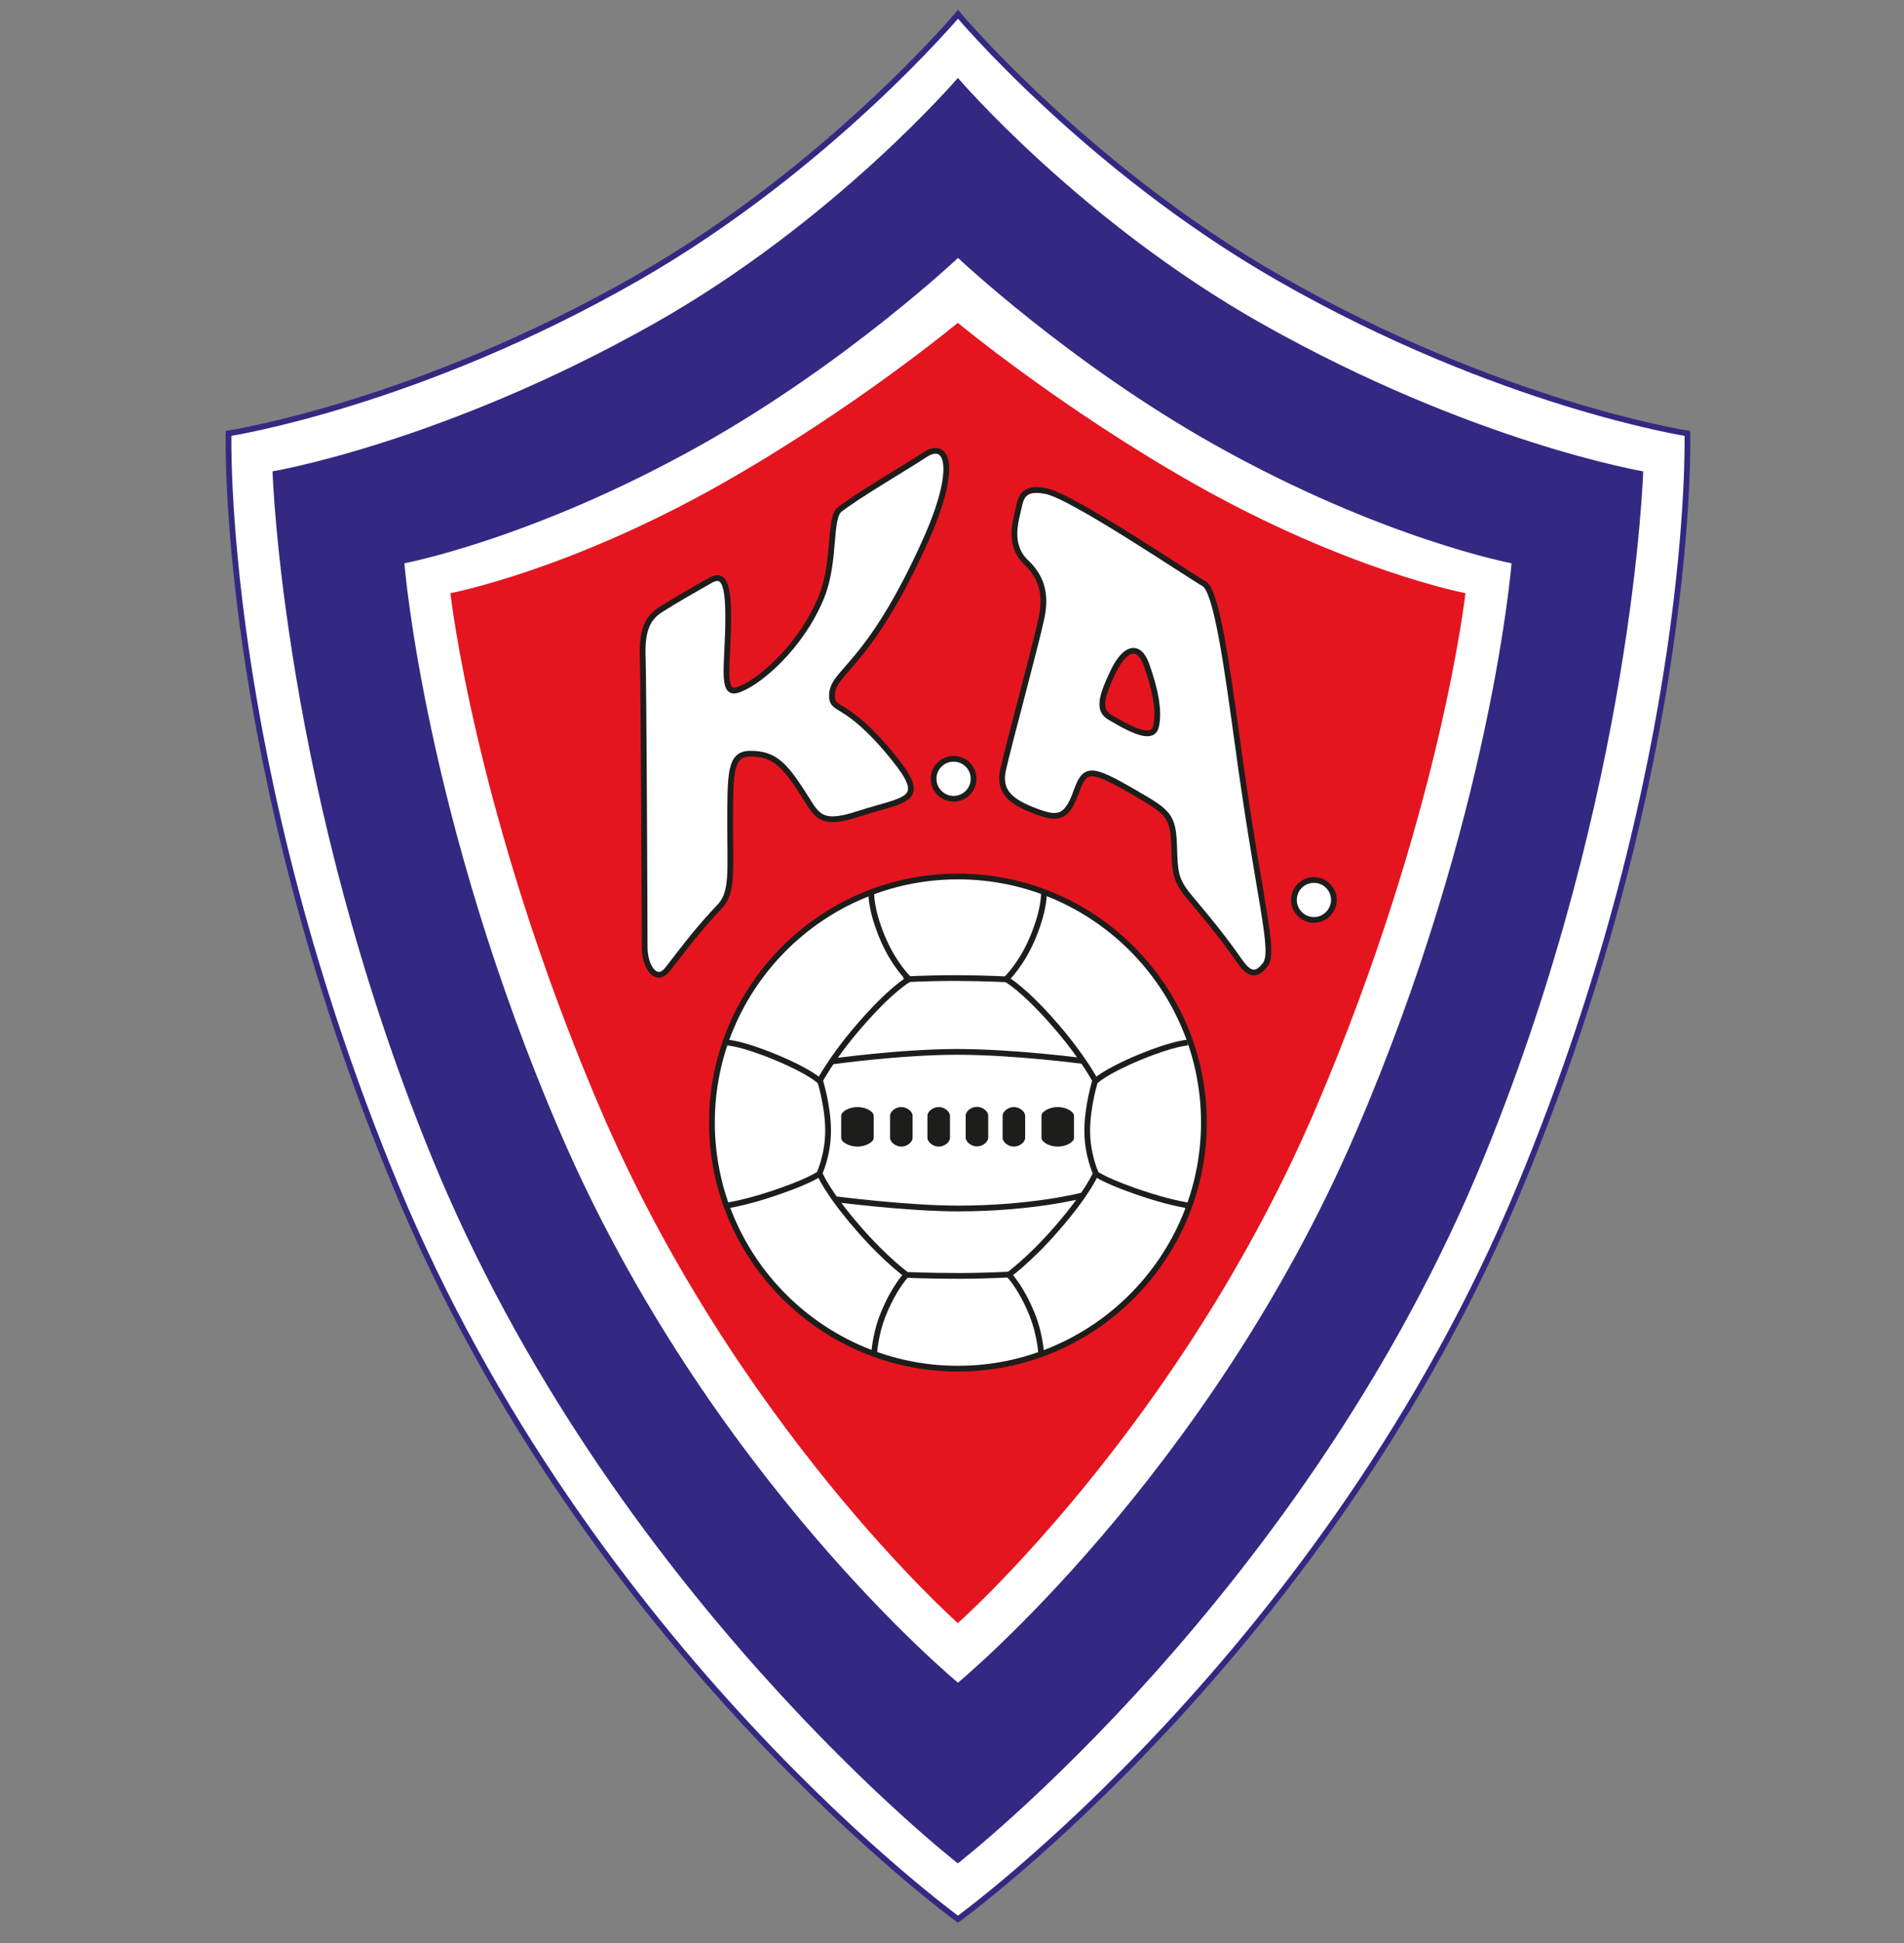
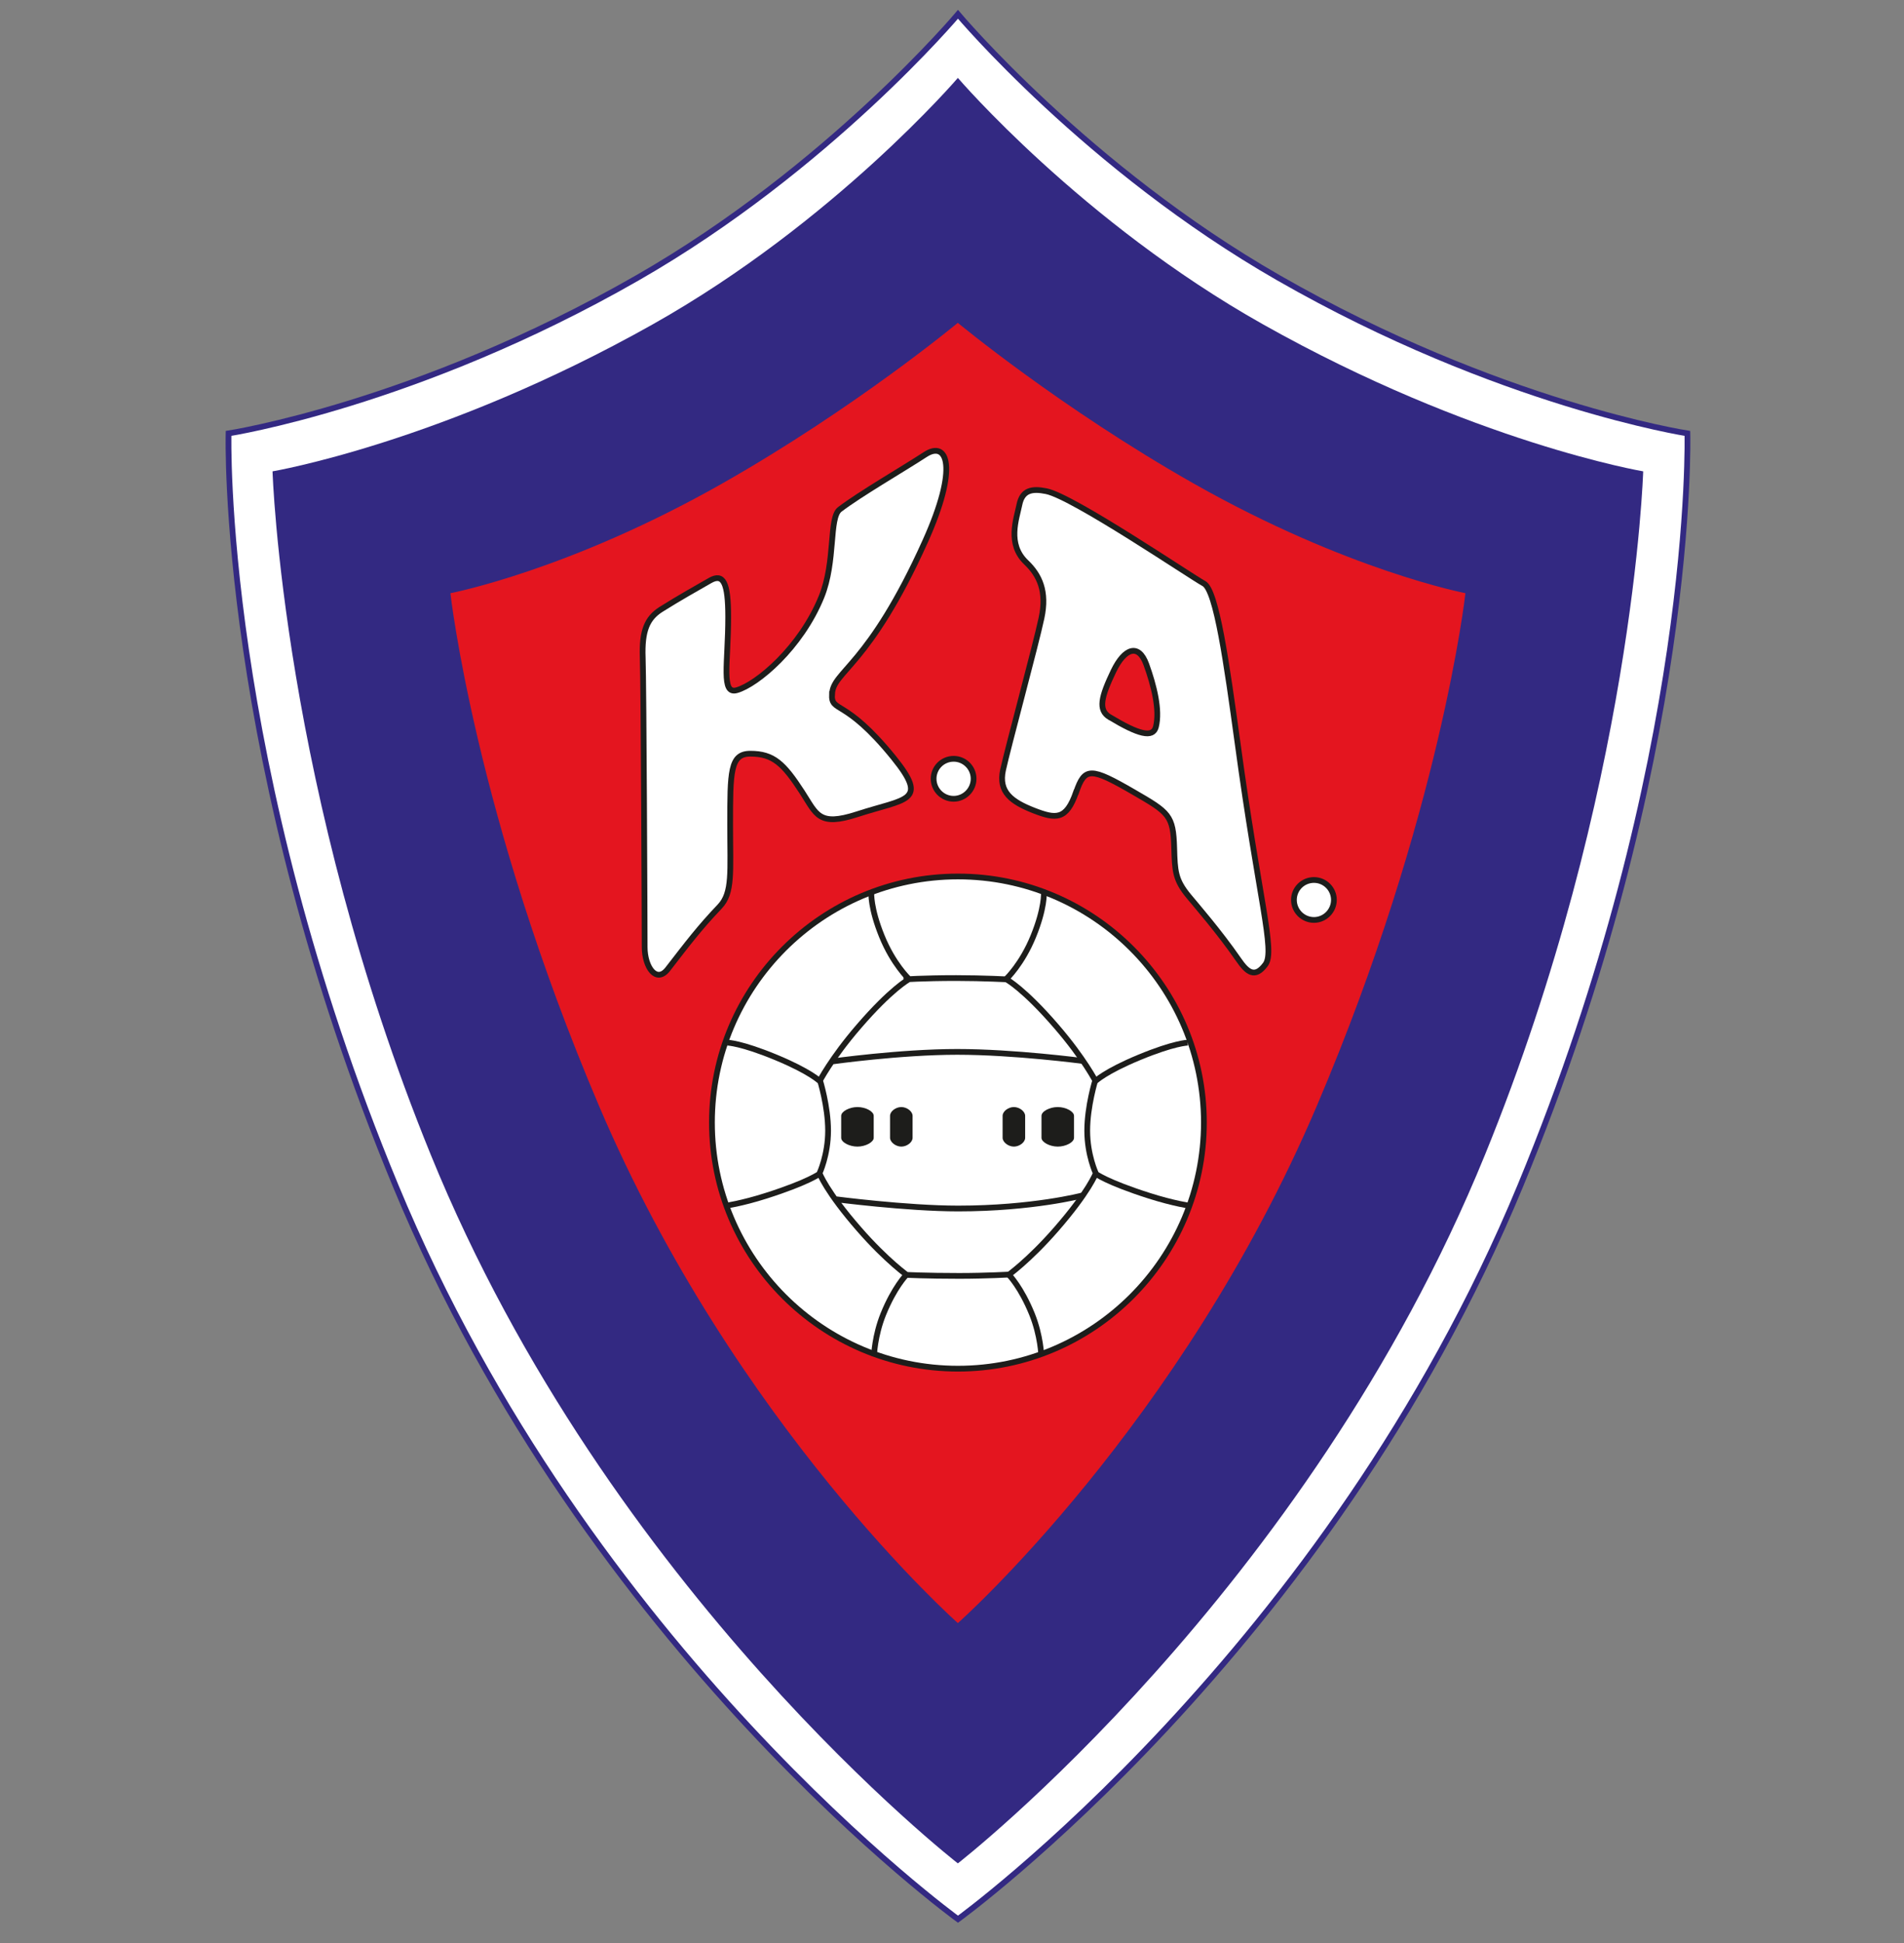
<svg xmlns="http://www.w3.org/2000/svg" width="50" height="51" viewBox="0 0 50 51" fill="none">
  <rect x="0" y="0" width="50" height="51" fill="#808080" stroke="none" />
  <path d="M25.157 0.375C25.157 0.375 21.752 4.421 16.742 7.291C10.944 10.614 6.002 11.376 6.002 11.376C6.002 11.376 5.766 19.965 10.389 31.123C15.456 43.354 25.157 50.375 25.157 50.375C25.157 50.375 34.858 43.354 39.925 31.123C44.548 19.965 44.312 11.376 44.312 11.376C44.312 11.376 39.37 10.614 33.572 7.291C28.56 4.421 25.157 0.375 25.157 0.375Z" fill="white" stroke="#332982" stroke-width="0.151" stroke-miterlimit="2.61" />
  <path d="M25.157 2.048C25.157 2.048 28.397 5.832 33.168 8.514C38.688 11.618 43.151 12.372 43.151 12.372C43.151 12.372 42.898 20.742 38.998 30.307C34.315 41.797 25.154 48.91 25.154 48.91C25.154 48.91 15.993 41.797 11.311 30.307C7.413 20.739 7.157 12.372 7.157 12.372C7.157 12.372 11.621 11.618 17.14 8.514C21.911 5.832 25.154 2.045 25.154 2.045L25.157 2.048Z" fill="#332982" />
-   <path d="M25.157 6.771C25.157 6.771 22.212 9.547 18.406 11.681C14.002 14.15 10.619 14.785 10.619 14.785C10.619 14.785 11.148 21.448 14.702 29.704C18.605 38.77 25.157 44.167 25.157 44.167C25.157 44.167 31.709 38.77 35.612 29.704C39.165 21.451 39.694 14.785 39.694 14.785C39.694 14.785 36.309 14.148 31.908 11.681C28.101 9.547 25.16 6.771 25.16 6.771H25.157Z" fill="white" />
  <path d="M25.154 8.475C25.154 8.475 27.857 10.714 31.345 12.691C35.382 14.978 38.483 15.57 38.483 15.57C38.483 15.57 37.84 21.371 34.582 29.024C31.003 37.428 25.154 42.603 25.154 42.603C25.154 42.603 19.308 37.428 15.729 29.024C12.471 21.374 11.828 15.57 11.828 15.57C11.828 15.57 14.929 14.981 18.966 12.691C22.454 10.714 25.151 8.475 25.151 8.475H25.154Z" fill="#E4151F" />
  <path d="M21.848 18.219C21.828 18.725 22.175 18.295 23.464 19.886C24.409 21.055 23.791 20.955 22.506 21.374C21.495 21.701 21.444 21.374 21.066 20.793C20.577 20.039 20.309 19.783 19.703 19.783C19.174 19.783 19.174 20.264 19.174 21.652C19.174 22.893 19.245 23.433 18.898 23.797C18.369 24.352 18.064 24.756 17.535 25.439C17.237 25.823 16.929 25.388 16.929 24.859C16.929 24.329 16.904 17.968 16.878 17.26C16.852 16.554 16.995 16.227 17.356 15.997C17.837 15.695 18.289 15.442 18.642 15.24C18.995 15.038 19.123 15.291 19.123 16.199C19.123 17.411 18.927 18.238 19.35 18.116C19.88 17.965 21.029 17.004 21.572 15.667C21.951 14.733 21.763 13.59 22.053 13.371C22.582 12.967 23.717 12.31 24.298 11.931C24.878 11.553 25.174 12.258 24.298 14.204C22.81 17.51 21.874 17.613 21.851 18.219H21.848Z" fill="white" stroke="#1D1D1B" stroke-width="0.151" stroke-miterlimit="2.61" />
  <path d="M28.258 20.793C28.002 21.53 27.729 21.499 27.148 21.274C26.568 21.046 26.215 20.793 26.34 20.213C26.465 19.633 27.2 16.933 27.35 16.224C27.501 15.519 27.296 15.092 26.946 14.759C26.443 14.278 26.693 13.624 26.77 13.246C26.847 12.867 27.097 12.816 27.476 12.893C28.175 13.032 31.285 15.14 31.615 15.317C31.942 15.493 32.212 17.411 32.5 19.507C33.054 23.596 33.493 24.958 33.231 25.314C32.952 25.692 32.75 25.516 32.525 25.189C32.016 24.452 31.401 23.749 31.214 23.521C30.861 23.092 30.852 22.864 30.835 22.258C30.81 21.399 30.699 21.328 29.774 20.793C28.639 20.136 28.488 20.136 28.261 20.793H28.258Z" fill="white" stroke="#1D1D1B" stroke-width="0.151" stroke-miterlimit="2.61" />
  <path d="M29.143 18.824C29.899 19.28 30.278 19.379 30.355 19.078C30.466 18.637 30.303 17.991 30.102 17.436C29.899 16.881 29.532 17.012 29.242 17.612C28.915 18.295 28.83 18.637 29.14 18.824H29.143Z" fill="#E4151F" stroke="#1D1D1B" stroke-width="0.151" stroke-miterlimit="2.61" />
  <path d="M25.043 20.967C24.753 20.967 24.517 20.731 24.517 20.441C24.517 20.15 24.753 19.917 25.043 19.917C25.333 19.917 25.567 20.153 25.567 20.441C25.567 20.728 25.331 20.967 25.043 20.967Z" fill="white" stroke="#1D1D1B" stroke-width="0.151" stroke-miterlimit="2.61" />
  <path d="M34.505 24.147C34.215 24.147 33.979 23.911 33.979 23.621C33.979 23.331 34.215 23.098 34.505 23.098C34.795 23.098 35.029 23.334 35.029 23.621C35.029 23.909 34.793 24.147 34.505 24.147Z" fill="white" stroke="#1D1D1B" stroke-width="0.151" stroke-miterlimit="2.61" />
  <path d="M25.157 35.925C21.595 35.925 18.696 33.026 18.696 29.464C18.696 25.902 21.595 23.006 25.157 23.006C28.719 23.006 31.615 25.905 31.615 29.464C31.615 33.023 28.716 35.925 25.157 35.925Z" fill="white" stroke="#1D1D1B" stroke-width="0.151" stroke-miterlimit="2.61" />
  <path d="M26.503 33.471C26.503 33.471 26.816 33.792 27.1 34.492C27.331 35.064 27.345 35.59 27.345 35.59M28.764 30.802C28.764 30.802 29.055 31.029 30.184 31.388C30.818 31.59 31.262 31.653 31.262 31.653M31.191 27.368C31.191 27.368 30.835 27.374 29.916 27.755C29.015 28.128 28.762 28.381 28.756 28.387M27.413 23.431C27.413 23.431 27.439 23.835 27.134 24.58C26.838 25.305 26.434 25.687 26.434 25.687M26.434 25.709C26.434 25.709 26.89 25.954 27.74 26.941C28.468 27.783 28.781 28.398 28.781 28.398M28.776 30.796C28.776 30.796 28.596 31.28 27.74 32.261C27.009 33.101 26.443 33.496 26.443 33.496M28.764 28.352C28.764 28.352 28.551 29.035 28.551 29.678C28.551 30.321 28.779 30.802 28.779 30.802" stroke="#1D1D1B" stroke-width="0.151" stroke-miterlimit="2.61" />
  <path fill-rule="evenodd" clip-rule="evenodd" d="M27.777 29.058C27.991 29.058 28.204 29.174 28.204 29.288V29.866C28.204 29.982 27.991 30.096 27.777 30.096C27.564 30.096 27.35 29.979 27.35 29.866V29.288C27.35 29.171 27.564 29.058 27.777 29.058Z" fill="#1D1D1B" />
  <path d="M28.44 27.849C28.44 27.849 26.634 27.61 25.137 27.61C23.641 27.61 21.84 27.863 21.84 27.863M23.729 25.709C23.729 25.709 24.241 25.672 25.111 25.672C25.831 25.672 26.494 25.709 26.494 25.709M21.908 31.473C21.908 31.473 23.803 31.721 25.163 31.721C27.117 31.721 28.417 31.38 28.417 31.38M23.757 33.462C23.757 33.462 24.326 33.49 25.186 33.49C25.894 33.49 26.548 33.453 26.548 33.453M23.794 33.471C23.794 33.471 23.481 33.792 23.197 34.492C22.966 35.064 22.952 35.59 22.952 35.59M21.532 30.802C21.532 30.802 21.242 31.029 20.113 31.388C19.479 31.59 19.035 31.653 19.035 31.653M19.103 27.368C19.103 27.368 19.459 27.374 20.378 27.755C21.279 28.128 21.532 28.381 21.538 28.387M22.881 23.431C22.881 23.431 22.855 23.835 23.16 24.58C23.456 25.305 23.86 25.687 23.86 25.687M23.86 25.709C23.86 25.709 23.404 25.954 22.554 26.941C21.826 27.783 21.513 28.398 21.513 28.398M21.521 30.796C21.521 30.796 21.7 31.28 22.557 32.261C23.288 33.101 23.854 33.496 23.854 33.496M21.532 28.352C21.532 28.352 21.746 29.035 21.746 29.678C21.746 30.321 21.518 30.802 21.518 30.802" stroke="#1D1D1B" stroke-width="0.151" stroke-miterlimit="2.61" />
  <path fill-rule="evenodd" clip-rule="evenodd" d="M22.517 29.058C22.303 29.058 22.09 29.174 22.09 29.288V29.866C22.09 29.982 22.303 30.096 22.517 30.096C22.73 30.096 22.944 29.979 22.944 29.866V29.288C22.944 29.171 22.73 29.058 22.517 29.058Z" fill="#1D1D1B" />
-   <path fill-rule="evenodd" clip-rule="evenodd" d="M25.655 29.052C25.803 29.052 25.951 29.169 25.951 29.283V29.86C25.951 29.977 25.803 30.091 25.655 30.091C25.507 30.091 25.359 29.974 25.359 29.86V29.283C25.359 29.166 25.507 29.052 25.655 29.052Z" fill="#1D1D1B" />
-   <path fill-rule="evenodd" clip-rule="evenodd" d="M24.651 29.058C24.799 29.058 24.947 29.174 24.947 29.288V29.866C24.947 29.982 24.799 30.096 24.651 30.096C24.503 30.096 24.355 29.979 24.355 29.866V29.288C24.355 29.171 24.503 29.058 24.651 29.058Z" fill="#1D1D1B" />
  <path fill-rule="evenodd" clip-rule="evenodd" d="M23.669 29.058C23.817 29.058 23.965 29.174 23.965 29.288V29.866C23.965 29.982 23.817 30.096 23.669 30.096C23.521 30.096 23.373 29.979 23.373 29.866V29.288C23.373 29.171 23.521 29.058 23.669 29.058Z" fill="#1D1D1B" />
  <path fill-rule="evenodd" clip-rule="evenodd" d="M26.625 29.058C26.773 29.058 26.921 29.174 26.921 29.288V29.866C26.921 29.982 26.773 30.096 26.625 30.096C26.477 30.096 26.329 29.979 26.329 29.866V29.288C26.329 29.171 26.477 29.058 26.625 29.058Z" fill="#1D1D1B" />
</svg>